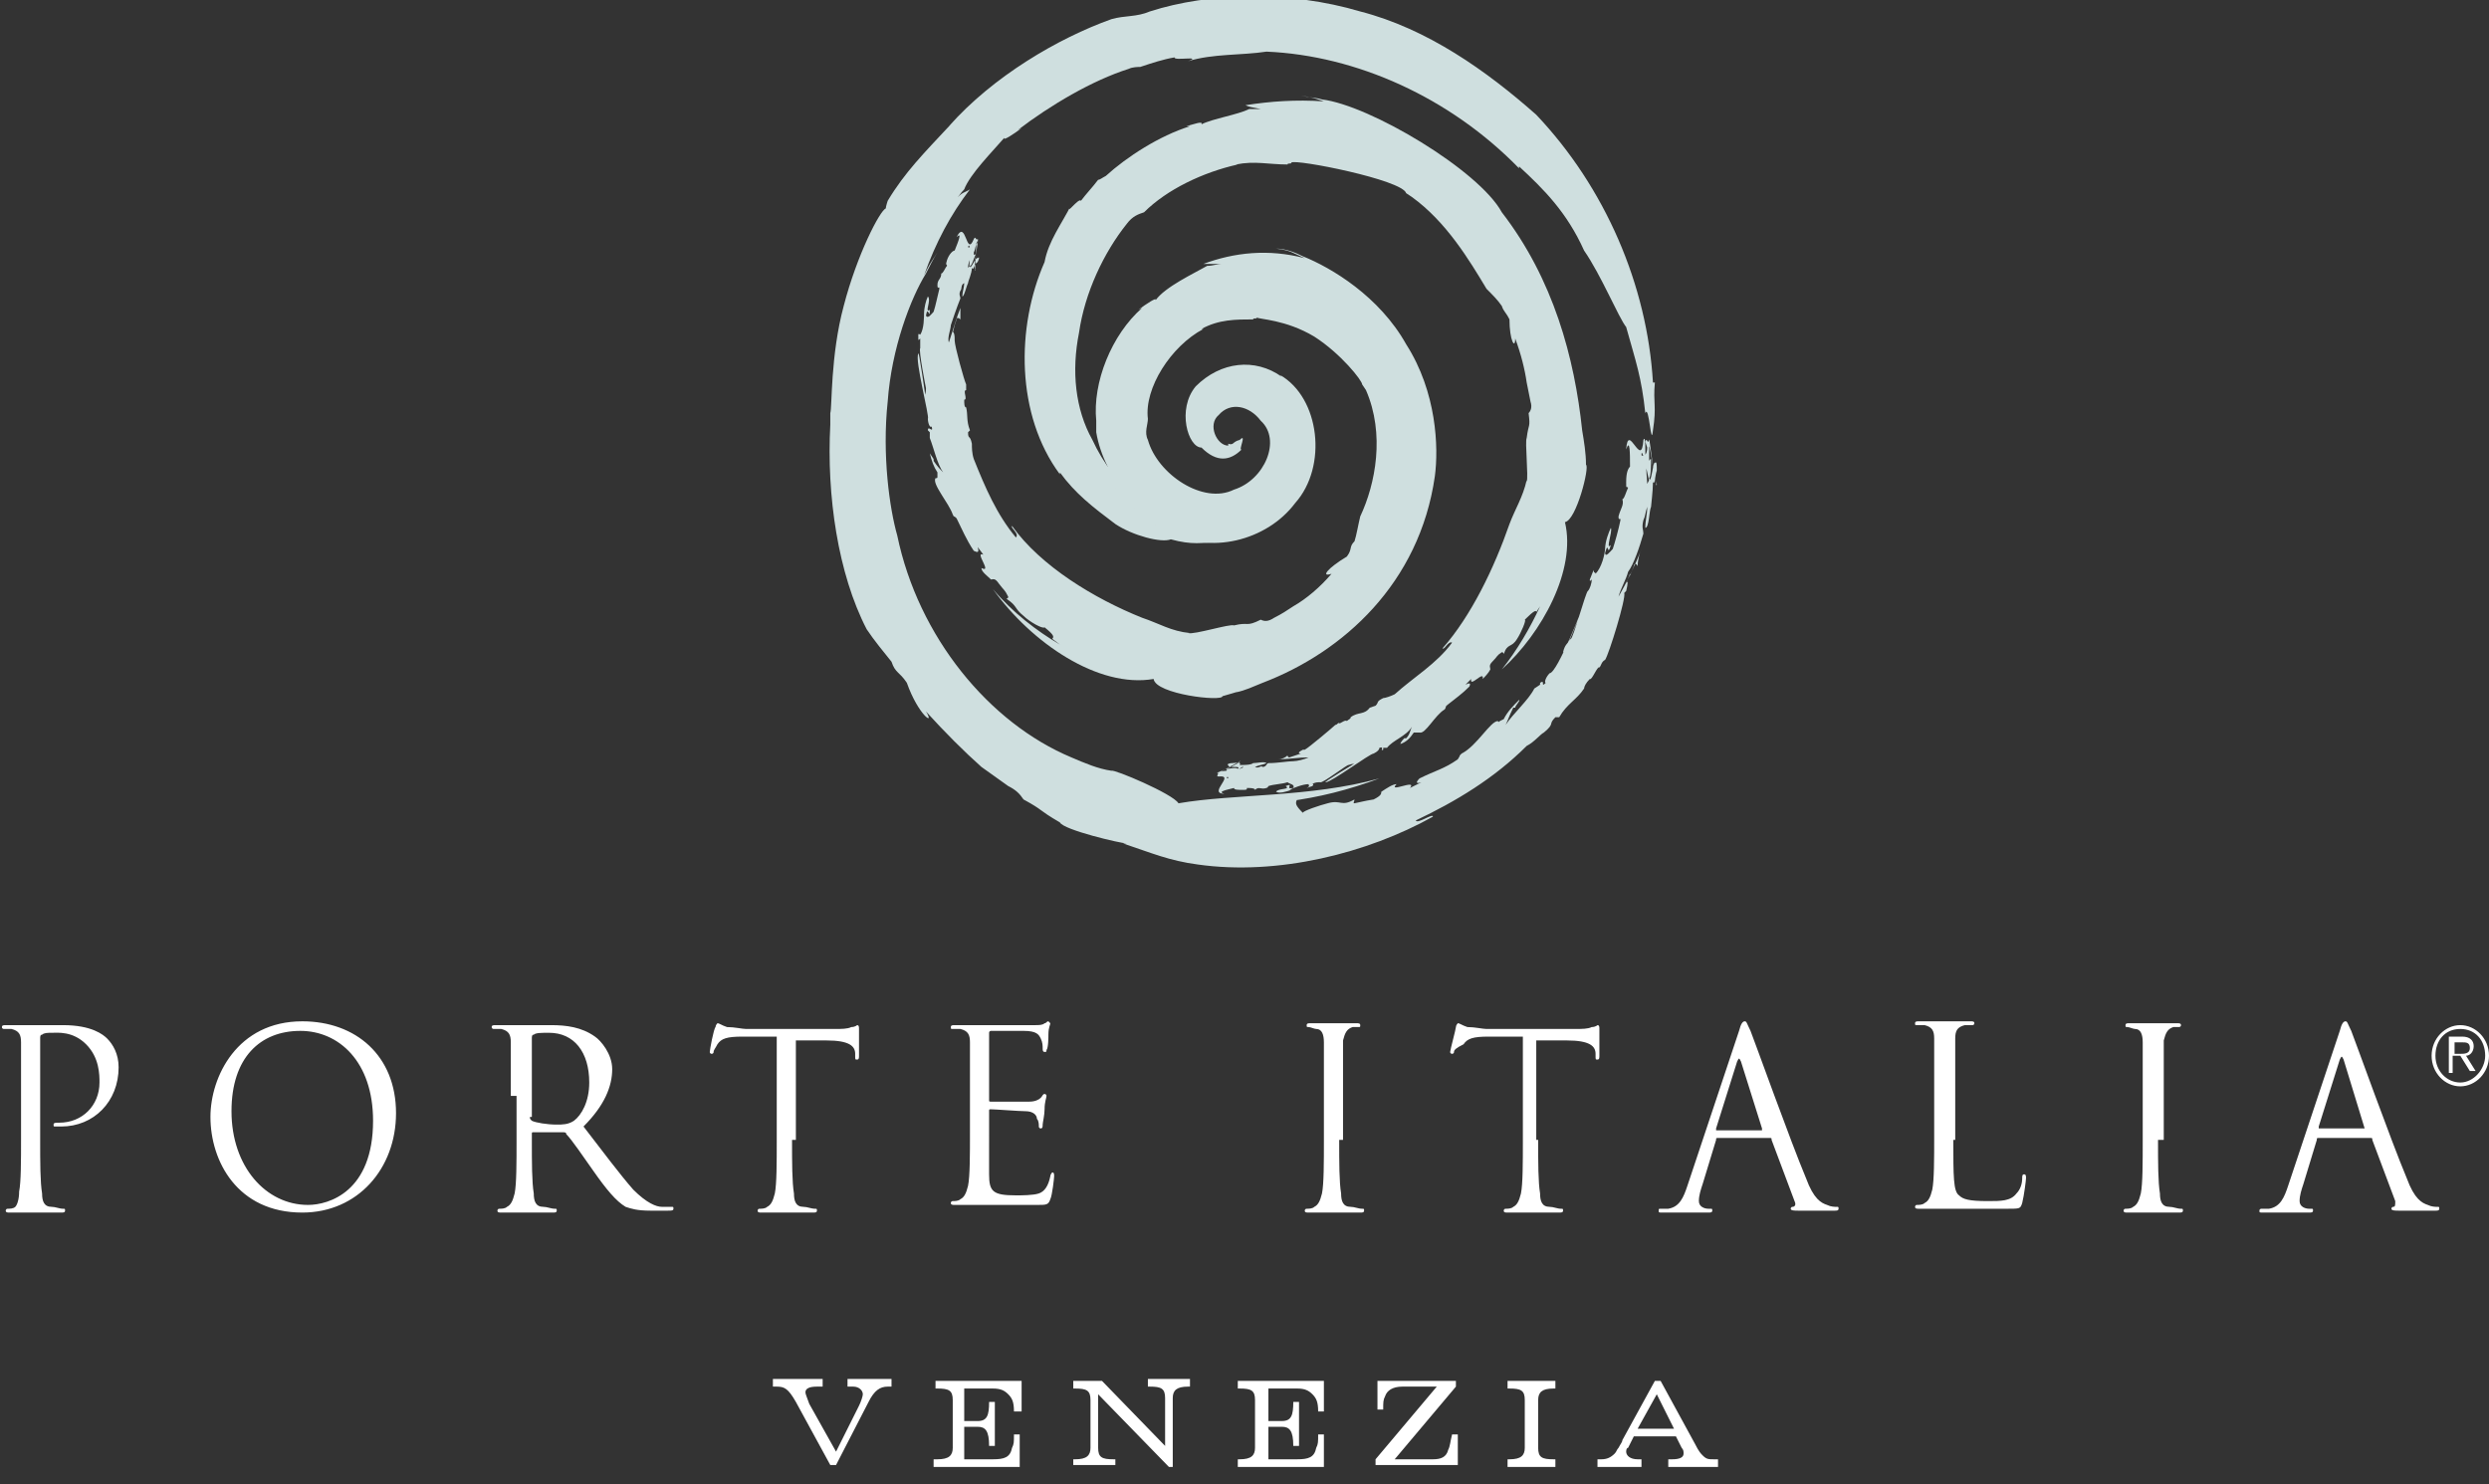
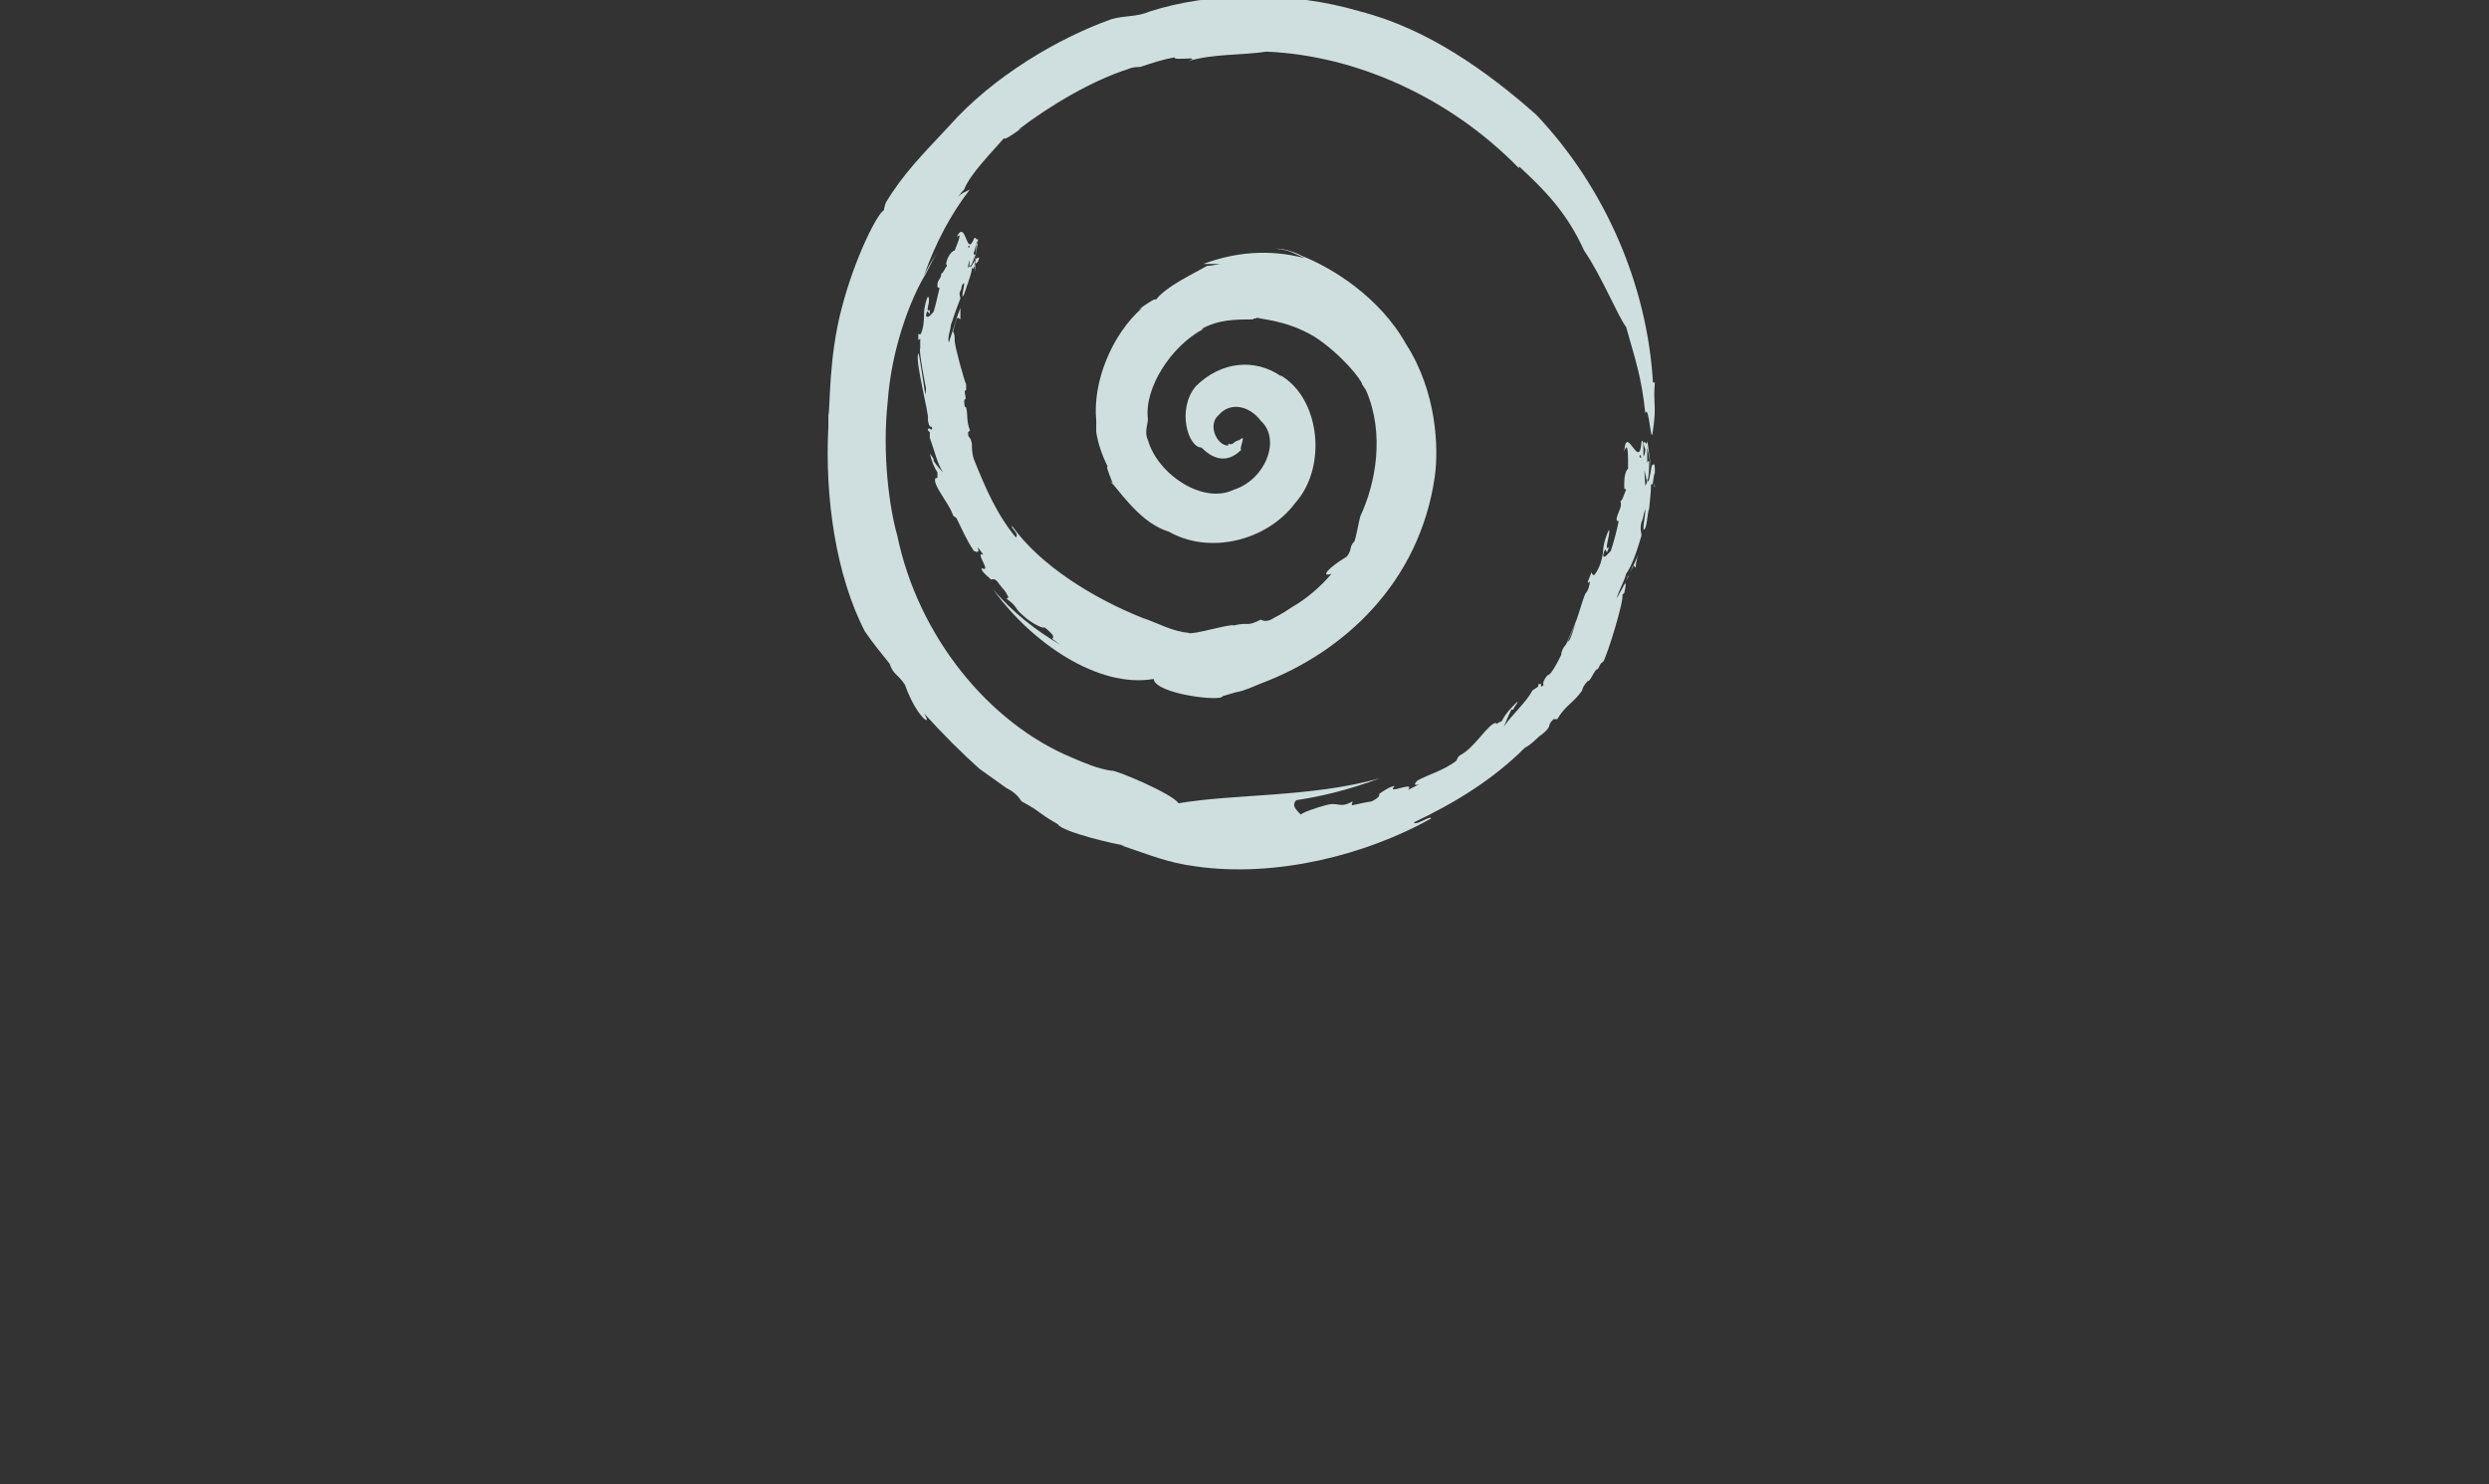
<svg xmlns="http://www.w3.org/2000/svg" xmlns:xlink="http://www.w3.org/1999/xlink" version="1.1" id="Layer_1" x="0" y="0" viewBox="0 0 130.1 77.6" xml:space="preserve">
  <rect x="0" y="0" width="130.1" height="77.6" fill="#333333" stroke="none" />
  <style>.st0,.st1{clip-path:url(#SVGID_1_);fill:#cfdfdf}.st1{fill:#fff}</style>
  <defs>
    <path id="SVGID_3_" d="M0 0h130.1v76.7H0z" />
  </defs>
  <clipPath id="SVGID_1_">
    <use xlink:href="#SVGID_3_" overflow="visible" />
  </clipPath>
-   <path class="st0" d="M80.3 32l.2-.3c-.5 1.1-1.2 2.3-2 3.3 2.1-1.9 3.9-5.2 3.3-7.7.6-.1 1.3-2.9 1.1-3 0-.6-.1-1.2-.2-1.8 0 .4.1.8.1 1.2 0-.4-.1-.8-.1-1.2-.4-3.8-1.5-7.9-4.2-11.4-1.2-2.2-6.9-5.6-9.4-5.9-.3-.1-.7-.1-1.1-.2.6.1.6.1 1.2.3-1.5-.1-2.8 0-4.1.2.2.1.3.1.8.2h-.6c-.6.3-1.9.5-2.5.8.1-.2-.4 0-.8.1h.2c-1.6.5-3.3 1.6-4.4 2.6-.2.1-.3.2-.4.2-.3.4-.6.7-.9 1.1-.1-.2-.9.9-.5.2-.5 1-1.2 1.9-1.4 3-1.5 3.4-1.5 8 .8 11.1v-.1c.8 1.1 1.7 1.8 2.9 2.7.9.6 2.4 1 2.9.8 1.1.3 1.6.2 2.7.1-.3-.2 1.1-.2.5-.3-.7-.3-.7-.1-1.3-.3v.1c-2.7-.5-4.9-2.4-6-4.8-.9-1.6-1.1-3.6-.7-5.6.3-2.1 1.3-4.2 2.5-5.7.3-.4.6-.5.9-.6C61 9.9 62.9 9 64.7 8.6h-.1c1-.2 1.7 0 2.7 0 0-.1.2 0 .2-.1.2-.2 5.8.9 6 1.6l.3.2c1.8 1.3 3 3.3 3.9 4.8.3.3.6.6.8.9.1.3.2.3.4.7 0 1.1.3 1.6.3 1 .3.8.5 1.6.6 2.3l.2 1c.1.3 0 .5-.1.6.1.8 0 .5-.1 1.3-.1.2.1 2 0 2.3v-.1c-.2.9-.6 1.5-.9 2.3-.8 2.3-2 4.8-3.5 6.5.1.1.3-.4.5-.3-.8 1.1-2 1.8-3 2.7-.2.1-.5.2-.6.2-.4.2-.2.2-.4.4l-.3.1c-.3.4-.6.2-1 .5 0 .1-.1.1-.2.2-.1-.1-.4.2-.4.1-.1 0-.1.1-.2.1-.1.1-1.4 1.2-1.6 1.3h-.1c-.2.1-.3.2-.1.2l-.3.1-.3.1c-.1 0-.1-.1-.1-.1-.1.1-.3.2-.5.2.5 0 1.1-.1 1.6-.1-.2.1-.6.2-.8.2-.3 0-.8.1-1.3.1-.1 0-.1.2-.3.2-.1-.1-.2.1-.4 0 .2-.1.4-.1.6-.2-.1-.1-.5 0-.7 0-.1.1-.5.1-.7.1.1-.2-.2-.1-.4-.1s-.3.1-.2.1c0 .2.7 0 .5.2-.1-.1-.4 0-.6 0 0 .1.1 0 0 .1-.2 0-.4.1-.5.1h.2c-.2 0 1.3-.7 1-.6.1.1-1.4.7-1.2.6.2 0-.1.2.1.2l.2-.1c.2 0 .3.1.3.2-.4 0 1-.7.7-.6h.1c-.1.1-.5.2-.6.1 0 .1-.2.1-.3.2H64c-.2.1-.4.1-.3.2.9-.1-.6.9.3.9-.4-.1.1-.2.5-.3 0 .1.2.1.5.1s.1-.1.2-.1.4 0 .4.1c.2-.2.3 0 .6-.1.2-.1 0 0 .1-.1.3-.1.7-.1 1-.2.1.1.4.1.3.3-.5.1.1-.3-.4-.1.3.2-.4.1-.5.3.2.1.5 0 .8-.1h-.1c.2-.1.7-.3 1-.3 0 .1.1.1-.1.2l.3-.1s.1-.1 0-.1c.1-.1.3-.1.4-.1.1.1 1.5-1 1.5-.9.2-.1.3 0 .5-.2 0 0-2 1.2-1.7 1.1.3 0 2.3-1.5 2.5-1.5.2-.1.3-.2.3-.3.3-.1 0 .2.2.1v-.1h.2c.3-.4 1-.6 1.3-1.1-.1.2-.1.4-.3.6h-.1s-.2.2-.2.3c.3-.1.5-.3.7-.6H74.2c.3.1.8-.9 1.3-1.2.1-.1 0 0 .1-.2.5-.4.8-.6 1.2-1 .1-.2 0-.2-.2-.1l.3-.3c-.1.5.7-.5.6 0 .1-.1.3-.3.4-.5 0-.1-.1-.2.1-.4.3-.3.2-.3.5-.5.1 0 .1.1.1.1.2-.6.4-.3.7-.8.2-.3.5-1 .4-1 .5-.5.6-.5.6-.4" />
  <path class="st0" d="M55 33.4l.4.3c-1.2-.7-2.5-1.7-3.5-2.9 2 2.8 5.5 5.2 8.4 4.7.1.8 3.6 1.2 3.6.9.7-.2 1.4-.4 2.1-.7-.5.2-.9.3-1.4.5.5-.1.9-.3 1.4-.5 4.2-1.6 8.2-5.2 9-10.8.2-1.5.1-4.4-1.5-6.9-1.4-2.5-3.9-4-5.4-4.6-.4-.2-.9-.4-1.4-.4.8.1.8.2 1.5.5-1.9-.5-3.7-.3-5.3.3h1c-.3 0-.5.1-.8.1-.7.4-2.2 1.1-2.7 1.8.1-.2-.5.2-.9.5l.2-.1c-1.6 1.4-2.6 3.9-2.4 5.9v.6c.1.6.3 1.2.6 1.8-.2-.1.6 1.5.1.7.9 1.1 1.8 2.3 3.1 2.7 2.1 1.2 5.1.5 6.6-1.5 1.7-1.9 1.3-5.5-.8-6.7l.1.1c-1.4-1-3.2-.8-4.5.5-1 1.2-.4 3.2.3 3.2.8.8 1.5.7 2.1.1-.2.1.3-.9-.1-.5-.4.1-.3.3-.6.2v.1c-.6 0-1.1-1.1-.5-1.6.6-.7 1.6-.5 2.2.3 1.1 1 .2 3.1-1.4 3.6-1.6.8-4-.8-4.5-2.6-.2-.4 0-.8 0-1.1-.2-1.6 1.2-3.8 2.9-4.7h-.1c.9-.5 1.8-.5 2.7-.5 0-.1.2 0 .2-.1.1.1 1.5.1 3 1 1.4.9 2.5 2.3 2.5 2.5l.2.3c1 2.3.5 4.9-.3 6.6-.1.4-.2 1-.3 1.3-.3.3-.1.4-.4.8-1 .6-1.4 1.1-.8.9-.6.7-1.3 1.3-2 1.7-.3.2-.6.4-1 .6-.3.2-.5.2-.7.1-.8.4-.6.1-1.4.3-.2-.1-2.1.5-2.4.4h.1c-1-.1-1.6-.5-2.5-.8-2.5-1-5.3-2.7-6.8-4.8-.1.1.4.4.2.6-1-1.2-1.6-2.6-2.2-4.1-.1-.3-.1-.6-.1-.8-.1-.5-.2-.2-.2-.6l.1-.1c-.2-.5-.1-.8-.2-1.2-.1 0-.1-.2-.1-.4.2 0-.1-.5.1-.5v-.3c-.1-.2-.6-2-.6-2.3v-.1c0-.3-.1-.4-.1-.3l.1-.4.1-.3c0-.1.1-.1.2 0v-.6c-.2.5-.4 1.2-.6 1.8-.1-.2.1-.7.1-.9.1-.3.3-.9.5-1.4 0-.1-.1-.2 0-.4.1-.1 0-.3.2-.4 0 .2-.1.5-.1.7.1 0 .2-.5.3-.7 0-.1.2-.5.2-.8.1.2.1-.2.3-.3.1-.2.1-.3 0-.2-.1-.1-.4.7-.4.4.1 0 .2-.4.3-.6-.1 0-.1.1-.1-.1.1-.2.1-.5.2-.6 0 .1 0 .1-.1.2.1-.3-.1 1.7 0 1.3-.2.1.2-1.7.1-1.6-.1.1-.1-.2-.2 0v.2c-.1.2-.3.3-.3.2.2-.4 0 1.4.1 1l-.1.1c0-.2.1-.6.3-.7-.1 0 0-.2 0-.4v-.1c0-.2.2-.4 0-.3-.4 1-.4-1.1-.9-.1.3-.3.1.2-.1.7-.1 0-.3.2-.4.5-.1.3 0 .2 0 .3-.1.1-.2.4-.3.4 0 .3-.2.3-.2.6s.1 0 .1.2c-.1.4-.2.9-.3 1.2-.1.1-.3.4-.4.2.1-.6.2.3.2-.3-.3.2.1-.5-.1-.7-.1.2-.2.6-.2.9v-.1c0 .3 0 .9-.2 1.2-.1-.1-.1.1-.1-.2v.4c0 .1 0 .1.1 0v.5c-.1.1.3 2.1.3 2.1 0 .3-.1.4 0 .6 0 0-.4-2.8-.4-2.4-.2.3.6 3.3.5 3.4 0 .2.1.5.2.4.1.4-.2-.1-.2.2l.1.1v.3c.2.5.4 1.4.7 1.8-.1-.1-.3-.3-.5-.6V24l-.2-.3c.1.4.2.7.4 1v.2c0 .1 0 .1-.1.1-.2.3.7 1.3.9 1.9.1.2 0 0 .2.2.3.6.5 1.1.9 1.7.2.1.3.1.2-.2l.3.4c-.5-.2.5 1-.1.7 0 .2.3.4.5.6.1 0 .2-.1.4.2.3.4.3.3.5.7 0 .1-.1.1-.1.1.6.4.4.5.9.9.3.3 1 .7 1.1.6.5.4.5.5.4.6" />
-   <path class="st0" d="M67.8 41.8l-.5.1c1.6-.2 3.2-.6 4.8-1.2-3.6 1-7.6.8-10.5 1.3-.3-.5-3.4-1.8-3.5-1.7-.7-.1-1.4-.4-2.1-.7l1.4.5-1.4-.5c-4.3-1.8-8-6.3-9.1-11.6-.4-1.4-.8-4.2-.5-7 .2-2.8 1.2-5.4 2-6.7.2-.4.4-.8.6-1.1-.4.6-.4.6-.7 1.2.6-1.7 1.4-3.2 2.4-4.5-.3.2-.4.1-.8.6.2-.2.3-.4.5-.6.3-.8 1.5-2 2.1-2.7-.1.2.5-.2.9-.5l-.2.1c1.7-1.3 3.9-2.6 5.8-3.2.2-.1.5-.1.6-.1.6-.2 1.2-.4 1.8-.5-.1.2 1.5-.1.7.2 1.3-.4 2.8-.3 4.1-.5 4.7.2 9.6 2.4 13.2 6.1v-.1c1.3 1.2 2.5 2.4 3.4 4.4.9 1.3 1.8 3.5 2.2 4 .5 1.8.8 2.6 1 4.5.2-.5.3 1.9.4.9.2-1.3 0-1.4.1-2.5h-.1c-.3-5.1-2.5-10.2-6.1-14-2.6-2.3-5.7-4.5-9.2-5.4-3.7-1.1-7.9-1-11 0-.7.3-1.3.2-2 .4-2.8 1-6.2 3-8.5 5.6l.1-.1c-1.4 1.5-2.4 2.5-3.3 4 0 0-.1.3-.1.4-.3.1-1.5 2.4-2.2 5.1-.7 2.6-.6 5.3-.7 5.6v.6c-.2 3.7.4 7.8 1.9 10.7.4.6.9 1.2 1.3 1.7.2.6.4.5.8 1.1.6 1.7 1.5 2.3 1 1.5 1 1.1 2 2.1 2.9 2.9l1.4 1c.4.2.6.4.8.7 1.1.6.7.5 1.9 1.2.2.4 3.2 1.1 3.5 1.1h-.2c1.5.5 2.4.9 3.9 1.1 4.2.6 8.9-.6 12.3-2.5 0-.2-.8.4-.9.2 2.1-1 4.1-2.2 5.8-3.9.4-.2.7-.6.9-.7.6-.5.2-.4.6-.8h.2c.4-.7.9-.9 1.3-1.5 0-.1.1-.3.3-.5.1.1.4-.7.5-.6.1-.1.1-.3.3-.4.2-.3 1.1-3.2 1-3.5l.1-.1c.1-.4.1-.6 0-.4l.2-.5v.1l.2-.5c0-.1.1-.2.2 0 0-.3.1-.7.2-.9-.3.8-.8 1.8-1.2 2.5.1-.4.4-.9.5-1.3.3-.4.6-1.3.8-2 0-.2-.1-.3 0-.7.1-.2.1-.4.2-.7 0 .4-.1.7-.1 1.1.2 0 .2-.9.3-1.1 0-.1.1-.8.1-1.3.1.2.1-.3.2-.6 0-.3 0-.5-.1-.4-.1-.1-.2 1.2-.3.8.1-.1.1-.7.1-1-.1 0-.1.2-.1 0v-.9.3c0-.5.4 2.5.4 1.9-.1.1-.4-2.6-.4-2.3-.1.3-.1-.2-.2.1l.1.3c0 .4-.2.5-.3.4 0-.7.5 1.9.4 1.3l-.1.2c0-.2-.1-.9 0-1.1-.1 0-.1-.3-.1-.6v-.1c0-.3 0-.7-.1-.5-.1 1.6-.8-1-.9.5.2-.6.2.2.2.9-.1.1-.2.3-.2.8 0 .4 0 .2.1.3-.1.2-.2.6-.3.6.1.3-.1.5-.2.9 0 .3.1 0 .1.2-.1.5-.3 1.2-.4 1.5-.1.1-.4.5-.4.2.2-.7.1.3.3-.4-.3.3.1-.7 0-.9-.1.2-.3.7-.3 1.1v-.1c0 .4-.2 1.1-.5 1.4 0-.1-.1 0-.1-.2l-.2.5c0 .1 0 .1.1 0 0 .2-.1.5-.2.6-.1 0-.8 2.6-.9 2.5-.2.3-.3.3-.4.7.1.1 1.4-3.2 1.2-2.8-.1.3-1.5 3.9-1.9 3.9-.2.2-.3.5-.2.5-.3.3 0-.2-.3 0v.1l-.3.2c-.3.6-1.1 1.3-1.5 1.9.1-.2.2-.5.4-.9h.1c0-.1.3-.4.2-.4-.3.3-.6.6-.8 1l-.2.1c-.1.1-.1 0-.1 0-.4 0-1.1 1.3-1.9 1.7-.2.2 0 0-.2.3-.7.5-1.2.6-2 1-.2.2-.2.3.1.2l-.6.3c.4-.5-1.2.3-.7-.2-.2 0-.5.2-.8.4 0 .1 0 .2-.4.4-.6.1-.5.1-1 .2-.1 0 0-.1 0-.2-.7.4-.7 0-1.4.2-.4.1-1.3.4-1.3.5-.4-.4-.4-.5-.3-.7" />
-   <path class="st1" d="M1.1 57.3v-2.8c0-.4-.1-.6-.5-.7H.2s-.1 0-.1-.1.1-.1.2-.1h3c1.5 0 2.1.5 2.3.7.3.3.6.8.6 1.5 0 1.8-1.3 3.1-3 3.1h-.3c-.1 0-.1 0-.1-.1s.1-.1.3-.1c1.2 0 2.1-.9 2.1-2.1 0-.4 0-1.3-.7-2S3 54 2.7 54c-.2 0-.4 0-.5.1-.1 0-.1.1-.1.2v5.3c0 1.2 0 2.2.1 2.8 0 .4.1.7.5.7.2 0 .4.1.6.1.1 0 .1 0 .1.1s-.1.1-.2.1H1.7.5c-.1 0-.2 0-.2-.1 0 0 0-.1.1-.1s.3 0 .4-.1c.1-.1.2-.4.2-.8.1-.5.1-1.6.1-2.8v-2.2zM15.8 53.4c2.8 0 4.9 1.8 4.9 4.8 0 2.9-2 5.2-4.9 5.2-3.4 0-4.8-2.7-4.8-5 0-2.1 1.4-5 4.8-5m.3 9.6c1.1 0 3.4-.7 3.4-4.4 0-3.1-1.8-4.7-3.8-4.7-2.1 0-3.6 1.4-3.6 4.2 0 2.9 1.8 4.9 4 4.9M26.7 57.3v-2.8c0-.4-.1-.6-.5-.7h-.4s-.1 0-.1-.1.1-.1.2-.1h2.9c.8 0 1.6.1 2.3.6.3.2.9.9.9 1.7 0 .9-.4 1.9-1.5 3 1 1.3 1.9 2.5 2.6 3.3.7.7 1.2.9 1.5.9h.5c.1 0 .1 0 .1.1s-.1.1-.3.1H34c-.7 0-1-.1-1.3-.2-.5-.3-1-.9-1.7-1.9-.5-.7-1.1-1.6-1.4-1.9 0-.1-.1-.1-.2-.1h-1.5c-.1 0-.1 0-.1.1v.3c0 1.2 0 2.2.1 2.8 0 .4.1.7.5.7.2 0 .4.1.6.1.1 0 .1 0 .1.1s-.1.1-.2.1h-1.5-1.2c-.1 0-.2 0-.2-.1 0 0 0-.1.1-.1s.3 0 .4-.1c.2-.1.3-.3.4-.7.1-.5.1-1.6.1-2.8v-2.3zm1 1.1c0 .1 0 .1.1.2.2.1.8.2 1.3.2.3 0 .6 0 .9-.2.4-.3.8-1 .8-2 0-1.6-.8-2.6-2.1-2.6-.4 0-.7 0-.8.1-.1 0-.1.1-.1.2v4.1zM41.4 59.6c0 1.2 0 2.2.1 2.8 0 .4.1.7.5.7.2 0 .4.1.6.1.1 0 .1 0 .1.1s-.1.1-.2.1h-2.7c-.1 0-.2 0-.2-.1 0 0 0-.1.1-.1s.3 0 .4-.1c.2-.1.3-.3.4-.7.1-.5.1-1.6.1-2.8v-5.4h-1.8c-.8 0-1.1.1-1.3.4-.1.2-.2.3-.2.4 0 .1-.1.1-.1.1s-.1 0-.1-.1.2-1.2.3-1.3c0-.1.1-.2.1-.2.1 0 .2.1.5.2.4 0 .8.1 1 .1h4.6c.4 0 .7 0 .9-.1.2 0 .3-.1.3-.1.1 0 .1.1.1.2v1.4c0 .1 0 .2-.1.2s-.1 0-.1-.2v-.1c0-.4-.3-.7-1.5-.7h-1.6v5.2zM50.7 57.3v-2.8c0-.4-.1-.6-.5-.7h-.4c-.1 0-.1 0-.1-.1s.1-.1.2-.1H54.1c.2 0 .4 0 .5-.1.1 0 .1-.1.2-.1l.1.1c0 .1-.1.2-.1.6 0 .1 0 .7-.1.8 0 .1 0 .1-.1.1s-.1-.1-.1-.2 0-.3-.1-.5-.2-.4-.9-.4h-1.7s-.1 0-.1.1v3.5c0 .1 0 .1.1.1h2c.3 0 .5-.1.6-.2.1-.1.1-.2.2-.2 0 0 .1 0 .1.1s-.1.3-.1.7c0 .3-.1.7-.1.8 0 .1 0 .2-.1.2s-.1-.1-.1-.1c0-.1 0-.3-.1-.4 0-.2-.2-.4-.6-.4-.3 0-1.6-.1-1.8-.1-.1 0-.1 0-.1.1V61.4c0 .9.2 1.1 1.4 1.1.3 0 .9 0 1.2-.1.3-.1.5-.4.6-.9 0-.1.1-.2.1-.2.1 0 .1.1.1.2s-.1 1-.2 1.2c-.1.3-.2.3-.7.3h-3.1-1.2c-.1 0-.2 0-.2-.1 0 0 0-.1.1-.1s.3 0 .4-.1c.2-.1.3-.3.4-.7.1-.5.1-1.6.1-2.8v-1.9zM70 59.6c0 1.2 0 2.2.1 2.8 0 .4.1.7.5.7.2 0 .4.1.6.1.1 0 .1 0 .1.1s-.1.1-.2.1h-2.7c-.1 0-.2 0-.2-.1 0 0 0-.1.1-.1s.3 0 .4-.1c.2-.1.3-.3.4-.7.1-.5.1-1.6.1-2.8v-2.3-2.8c0-.4-.1-.7-.4-.7-.1 0-.3-.1-.4-.1-.1 0-.1 0-.1-.1s.1-.1.2-.1h2.4c.1 0 .2 0 .2.1s0 .1-.1.1h-.3c-.3.1-.4.3-.5.7V59.6zM80.4 59.6c0 1.2 0 2.2.1 2.8 0 .4.1.7.5.7.2 0 .4.1.6.1.1 0 .1 0 .1.1s-.1.1-.2.1h-2.7c-.1 0-.2 0-.2-.1 0 0 0-.1.1-.1s.3 0 .4-.1c.2-.1.3-.3.4-.7.1-.5.1-1.6.1-2.8v-5.4h-1.8c-.8 0-1.1.1-1.3.4-.4.2-.5.3-.5.4 0 .1-.1.1-.1.1s-.1 0-.1-.1.3-1.2.3-1.3c0-.1.1-.2.1-.2.1 0 .2.1.5.2.4 0 .8.1 1 .1h4.6c.4 0 .7 0 .9-.1.2 0 .3-.1.3-.1.1 0 .1.1.1.2v1.4c0 .1 0 .2-.1.2s-.1 0-.1-.2v-.1c0-.4-.3-.7-1.5-.7h-1.6v5.2zM90.9 53.9c.1-.4.2-.5.3-.5.1 0 .1.1.3.5.2.5 2.1 5.8 2.9 7.7.4 1.1.8 1.3 1.1 1.4.2.1.4.1.5.1.1 0 .1 0 .1.1s-.1.1-.2.1H94c-.2 0-.4 0-.4-.1 0 0 0-.1.1-.1s.2-.1.1-.3l-1.2-3.2c0-.1 0-.1-.1-.1h-2.7c-.1 0-.1 0-.1.1l-.7 2.3c-.1.3-.2.6-.2.9 0 .3.3.4.5.4h.1c.1 0 .1 0 .1.1s-.1.1-.2.1h-2.4c-.2 0-.2 0-.2-.1s0-.1.1-.1h.4c.6-.1.8-.6 1-1.2l2.7-8.1zm1.2 5.1c.1 0 .1 0 0 0L91 55.5c-.1-.2-.1-.2-.2 0L89.7 59v.1h2.4zM102.1 59.6c0 1.9 0 2.7.3 2.9.2.2.5.3 1.5.3.7 0 1.2 0 1.5-.4.2-.2.3-.5.3-.8 0-.1 0-.2.1-.2s.1.1.1.2-.1.9-.2 1.3c-.1.3-.1.3-.8.3H101.5h-1.2c-.1 0-.2 0-.2-.1 0 0 0-.1.1-.1s.3 0 .4-.1c.2-.1.3-.3.4-.7.1-.5.1-1.6.1-2.8v-2.3-2.8c0-.4-.1-.6-.5-.7h-.4c-.1 0-.1 0-.1-.1s.1-.1.2-.1h2.7c.1 0 .2 0 .2.1s-.1.1-.1.1h-.4c-.4.1-.5.3-.5.7v5.3zM112.8 59.6c0 1.2 0 2.2.1 2.8 0 .4.1.7.5.7.2 0 .4.1.6.1.1 0 .1 0 .1.1s-.1.1-.2.1h-2.7c-.1 0-.2 0-.2-.1 0 0 0-.1.1-.1s.3 0 .4-.1c.2-.1.3-.3.4-.7.1-.5.1-1.6.1-2.8v-2.3-2.8c0-.4-.1-.7-.4-.7-.1 0-.3-.1-.4-.1-.1 0-.1 0-.1-.1s.1-.1.2-.1h2.5c.1 0 .2 0 .2.1s-.1.1-.1.1h-.3c-.3.1-.4.3-.5.7V59.6zM122.3 53.9c.1-.4.2-.5.3-.5.1 0 .1.1.3.5.2.5 2.1 5.8 2.9 7.7.4 1.1.8 1.3 1.1 1.4.2.1.4.1.5.1.1 0 .1 0 .1.1s-.1.1-.2.1h-1.9c-.2 0-.4 0-.4-.1 0 0 0-.1.1-.1s.1-.1.1-.3l-1.2-3.2c0-.1 0-.1-.1-.1h-2.7c-.1 0-.1 0-.1.1l-.7 2.3c-.1.3-.2.6-.2.9 0 .3.3.4.5.4h.1c.1 0 .1 0 .1.1s-.1.1-.2.1h-2.4c-.2 0-.2 0-.2-.1s.1-.1.1-.1h.4c.6-.1.8-.6 1-1.2l2.7-8.1zm1.3 5.1c.1 0 .1 0 0 0l-1.1-3.6c-.1-.2-.1-.2-.2 0l-1.1 3.5v.1h2.4zM130.1 55.2c0 .9-.7 1.6-1.5 1.6s-1.5-.7-1.5-1.6.7-1.6 1.5-1.6 1.5.7 1.5 1.6m-.2 0c0-.8-.5-1.4-1.3-1.4s-1.3.6-1.3 1.4.6 1.4 1.3 1.4 1.3-.7 1.3-1.4m-1.6.9h-.3v-1.9h.7c.4 0 .6.2.6.5s-.2.5-.4.5l.5.8h-.3l-.5-.8h-.4v.9zm.3-1c.2 0 .5 0 .5-.3s-.2-.3-.4-.3h-.4v.6h.3zM43.7 75.9l1.2-2.4c.1-.2.2-.5.2-.6 0-.2-.2-.4-.5-.4h-.3v-.4h2.3v.4h-.2c-.4 0-.7.2-1 .8l-1.7 3.3h-.3l-1.8-3.3c-.4-.7-.6-.8-1-.8h-.2v-.4H43v.4h-.3c-.4 0-.6.1-.6.3 0 .1.1.3.2.6l1.4 2.5zM50.4 76.3h1.5c.6 0 .9-.1 1-.6.1-.2.1-.3.1-.7h.3v1.7h-4.5v-.4h.2c.6 0 .8-.2.8-.6v-2.5c0-.5-.2-.6-.8-.6h-.1v-.4h4.5v1.6H53c0-.5-.1-.7-.3-.9-.2-.2-.4-.3-.8-.3h-1.5v1.7h.7c.5 0 .6-.3.6-1h.3v2.3h-.3c0-.8-.2-1-.6-1h-.7v1.7zM57.4 72.9v2.8c0 .5.2.6.8.6h.1v.3h-2.2v-.3h.1c.6 0 .8-.2.8-.6v-2.5c0-.5-.2-.6-.8-.6h-.1v-.4h1.5l3.3 3.4v-2.5c0-.5-.2-.6-.8-.6H60v-.4h2.2v.4h-.1c-.6 0-.8.2-.8.6v3.6h-.2l-3.7-3.8zM66.3 76.3h1.5c.6 0 .9-.1 1-.6.1-.2.1-.3.1-.7h.3v1.7h-4.5v-.4h.1c.6 0 .8-.2.8-.6v-2.5c0-.5-.2-.6-.8-.6h-.1v-.4h4.5v1.6h-.3c0-.5-.1-.7-.3-.9-.2-.2-.4-.3-.8-.3h-1.5v1.7h.7c.5 0 .6-.3.6-1h.3v2.3h-.3c0-.8-.2-1-.6-1h-.7v1.7zM72.9 76.3h2c.4 0 .7-.1.8-.5.1-.2.1-.4.2-.8h.3v1.6h-4.3v-.3l3.2-3.8h-1.8c-.5 0-.8.2-.9.5-.1.2-.1.3-.1.7H72v-1.5h4.1v.3l-3.2 3.8zM81.3 76.3v.4h-2.5v-.4h.1c.6 0 .8-.2.8-.6v-2.5c0-.5-.2-.6-.8-.6h-.1v-.4h2.5v.4h-.1c-.6 0-.8.2-.8.6v2.5c0 .5.2.6.8.6h.1zM85.4 75.1l-.3.6c-.1 0-.1.2-.1.2 0 .2.2.4.6.4h.2v.4h-2.3v-.4h.2c.3 0 .5-.1.7-.3.1-.1.1-.2.2-.3.1-.2.2-.3.2-.4l1.7-3.1h.3l1.8 3.3c.2.4.3.5.4.6.2.2.3.2.6.2h.2v.4h-2.6v-.4h.2c.4 0 .6-.1.6-.3 0-.1 0-.2-.1-.3l-.3-.6h-2.2zm.2-.4h1.9l-.9-1.8-1 1.8z" />
+   <path class="st0" d="M67.8 41.8l-.5.1c1.6-.2 3.2-.6 4.8-1.2-3.6 1-7.6.8-10.5 1.3-.3-.5-3.4-1.8-3.5-1.7-.7-.1-1.4-.4-2.1-.7l1.4.5-1.4-.5c-4.3-1.8-8-6.3-9.1-11.6-.4-1.4-.8-4.2-.5-7 .2-2.8 1.2-5.4 2-6.7.2-.4.4-.8.6-1.1-.4.6-.4.6-.7 1.2.6-1.7 1.4-3.2 2.4-4.5-.3.2-.4.1-.8.6.2-.2.3-.4.5-.6.3-.8 1.5-2 2.1-2.7-.1.2.5-.2.9-.5l-.2.1c1.7-1.3 3.9-2.6 5.8-3.2.2-.1.5-.1.6-.1.6-.2 1.2-.4 1.8-.5-.1.2 1.5-.1.7.2 1.3-.4 2.8-.3 4.1-.5 4.7.2 9.6 2.4 13.2 6.1v-.1c1.3 1.2 2.5 2.4 3.4 4.4.9 1.3 1.8 3.5 2.2 4 .5 1.8.8 2.6 1 4.5.2-.5.3 1.9.4.9.2-1.3 0-1.4.1-2.5h-.1c-.3-5.1-2.5-10.2-6.1-14-2.6-2.3-5.7-4.5-9.2-5.4-3.7-1.1-7.9-1-11 0-.7.3-1.3.2-2 .4-2.8 1-6.2 3-8.5 5.6c-1.4 1.5-2.4 2.5-3.3 4 0 0-.1.3-.1.4-.3.1-1.5 2.4-2.2 5.1-.7 2.6-.6 5.3-.7 5.6v.6c-.2 3.7.4 7.8 1.9 10.7.4.6.9 1.2 1.3 1.7.2.6.4.5.8 1.1.6 1.7 1.5 2.3 1 1.5 1 1.1 2 2.1 2.9 2.9l1.4 1c.4.2.6.4.8.7 1.1.6.7.5 1.9 1.2.2.4 3.2 1.1 3.5 1.1h-.2c1.5.5 2.4.9 3.9 1.1 4.2.6 8.9-.6 12.3-2.5 0-.2-.8.4-.9.2 2.1-1 4.1-2.2 5.8-3.9.4-.2.7-.6.9-.7.6-.5.2-.4.6-.8h.2c.4-.7.9-.9 1.3-1.5 0-.1.1-.3.3-.5.1.1.4-.7.5-.6.1-.1.1-.3.3-.4.2-.3 1.1-3.2 1-3.5l.1-.1c.1-.4.1-.6 0-.4l.2-.5v.1l.2-.5c0-.1.1-.2.2 0 0-.3.1-.7.2-.9-.3.8-.8 1.8-1.2 2.5.1-.4.4-.9.5-1.3.3-.4.6-1.3.8-2 0-.2-.1-.3 0-.7.1-.2.1-.4.2-.7 0 .4-.1.7-.1 1.1.2 0 .2-.9.3-1.1 0-.1.1-.8.1-1.3.1.2.1-.3.2-.6 0-.3 0-.5-.1-.4-.1-.1-.2 1.2-.3.8.1-.1.1-.7.1-1-.1 0-.1.2-.1 0v-.9.3c0-.5.4 2.5.4 1.9-.1.1-.4-2.6-.4-2.3-.1.3-.1-.2-.2.1l.1.3c0 .4-.2.5-.3.4 0-.7.5 1.9.4 1.3l-.1.2c0-.2-.1-.9 0-1.1-.1 0-.1-.3-.1-.6v-.1c0-.3 0-.7-.1-.5-.1 1.6-.8-1-.9.5.2-.6.2.2.2.9-.1.1-.2.3-.2.8 0 .4 0 .2.1.3-.1.2-.2.6-.3.6.1.3-.1.5-.2.9 0 .3.1 0 .1.2-.1.5-.3 1.2-.4 1.5-.1.1-.4.5-.4.2.2-.7.1.3.3-.4-.3.3.1-.7 0-.9-.1.2-.3.7-.3 1.1v-.1c0 .4-.2 1.1-.5 1.4 0-.1-.1 0-.1-.2l-.2.5c0 .1 0 .1.1 0 0 .2-.1.5-.2.6-.1 0-.8 2.6-.9 2.5-.2.3-.3.3-.4.7.1.1 1.4-3.2 1.2-2.8-.1.3-1.5 3.9-1.9 3.9-.2.2-.3.5-.2.5-.3.3 0-.2-.3 0v.1l-.3.2c-.3.6-1.1 1.3-1.5 1.9.1-.2.2-.5.4-.9h.1c0-.1.3-.4.2-.4-.3.3-.6.6-.8 1l-.2.1c-.1.1-.1 0-.1 0-.4 0-1.1 1.3-1.9 1.7-.2.2 0 0-.2.3-.7.5-1.2.6-2 1-.2.2-.2.3.1.2l-.6.3c.4-.5-1.2.3-.7-.2-.2 0-.5.2-.8.4 0 .1 0 .2-.4.4-.6.1-.5.1-1 .2-.1 0 0-.1 0-.2-.7.4-.7 0-1.4.2-.4.1-1.3.4-1.3.5-.4-.4-.4-.5-.3-.7" />
</svg>